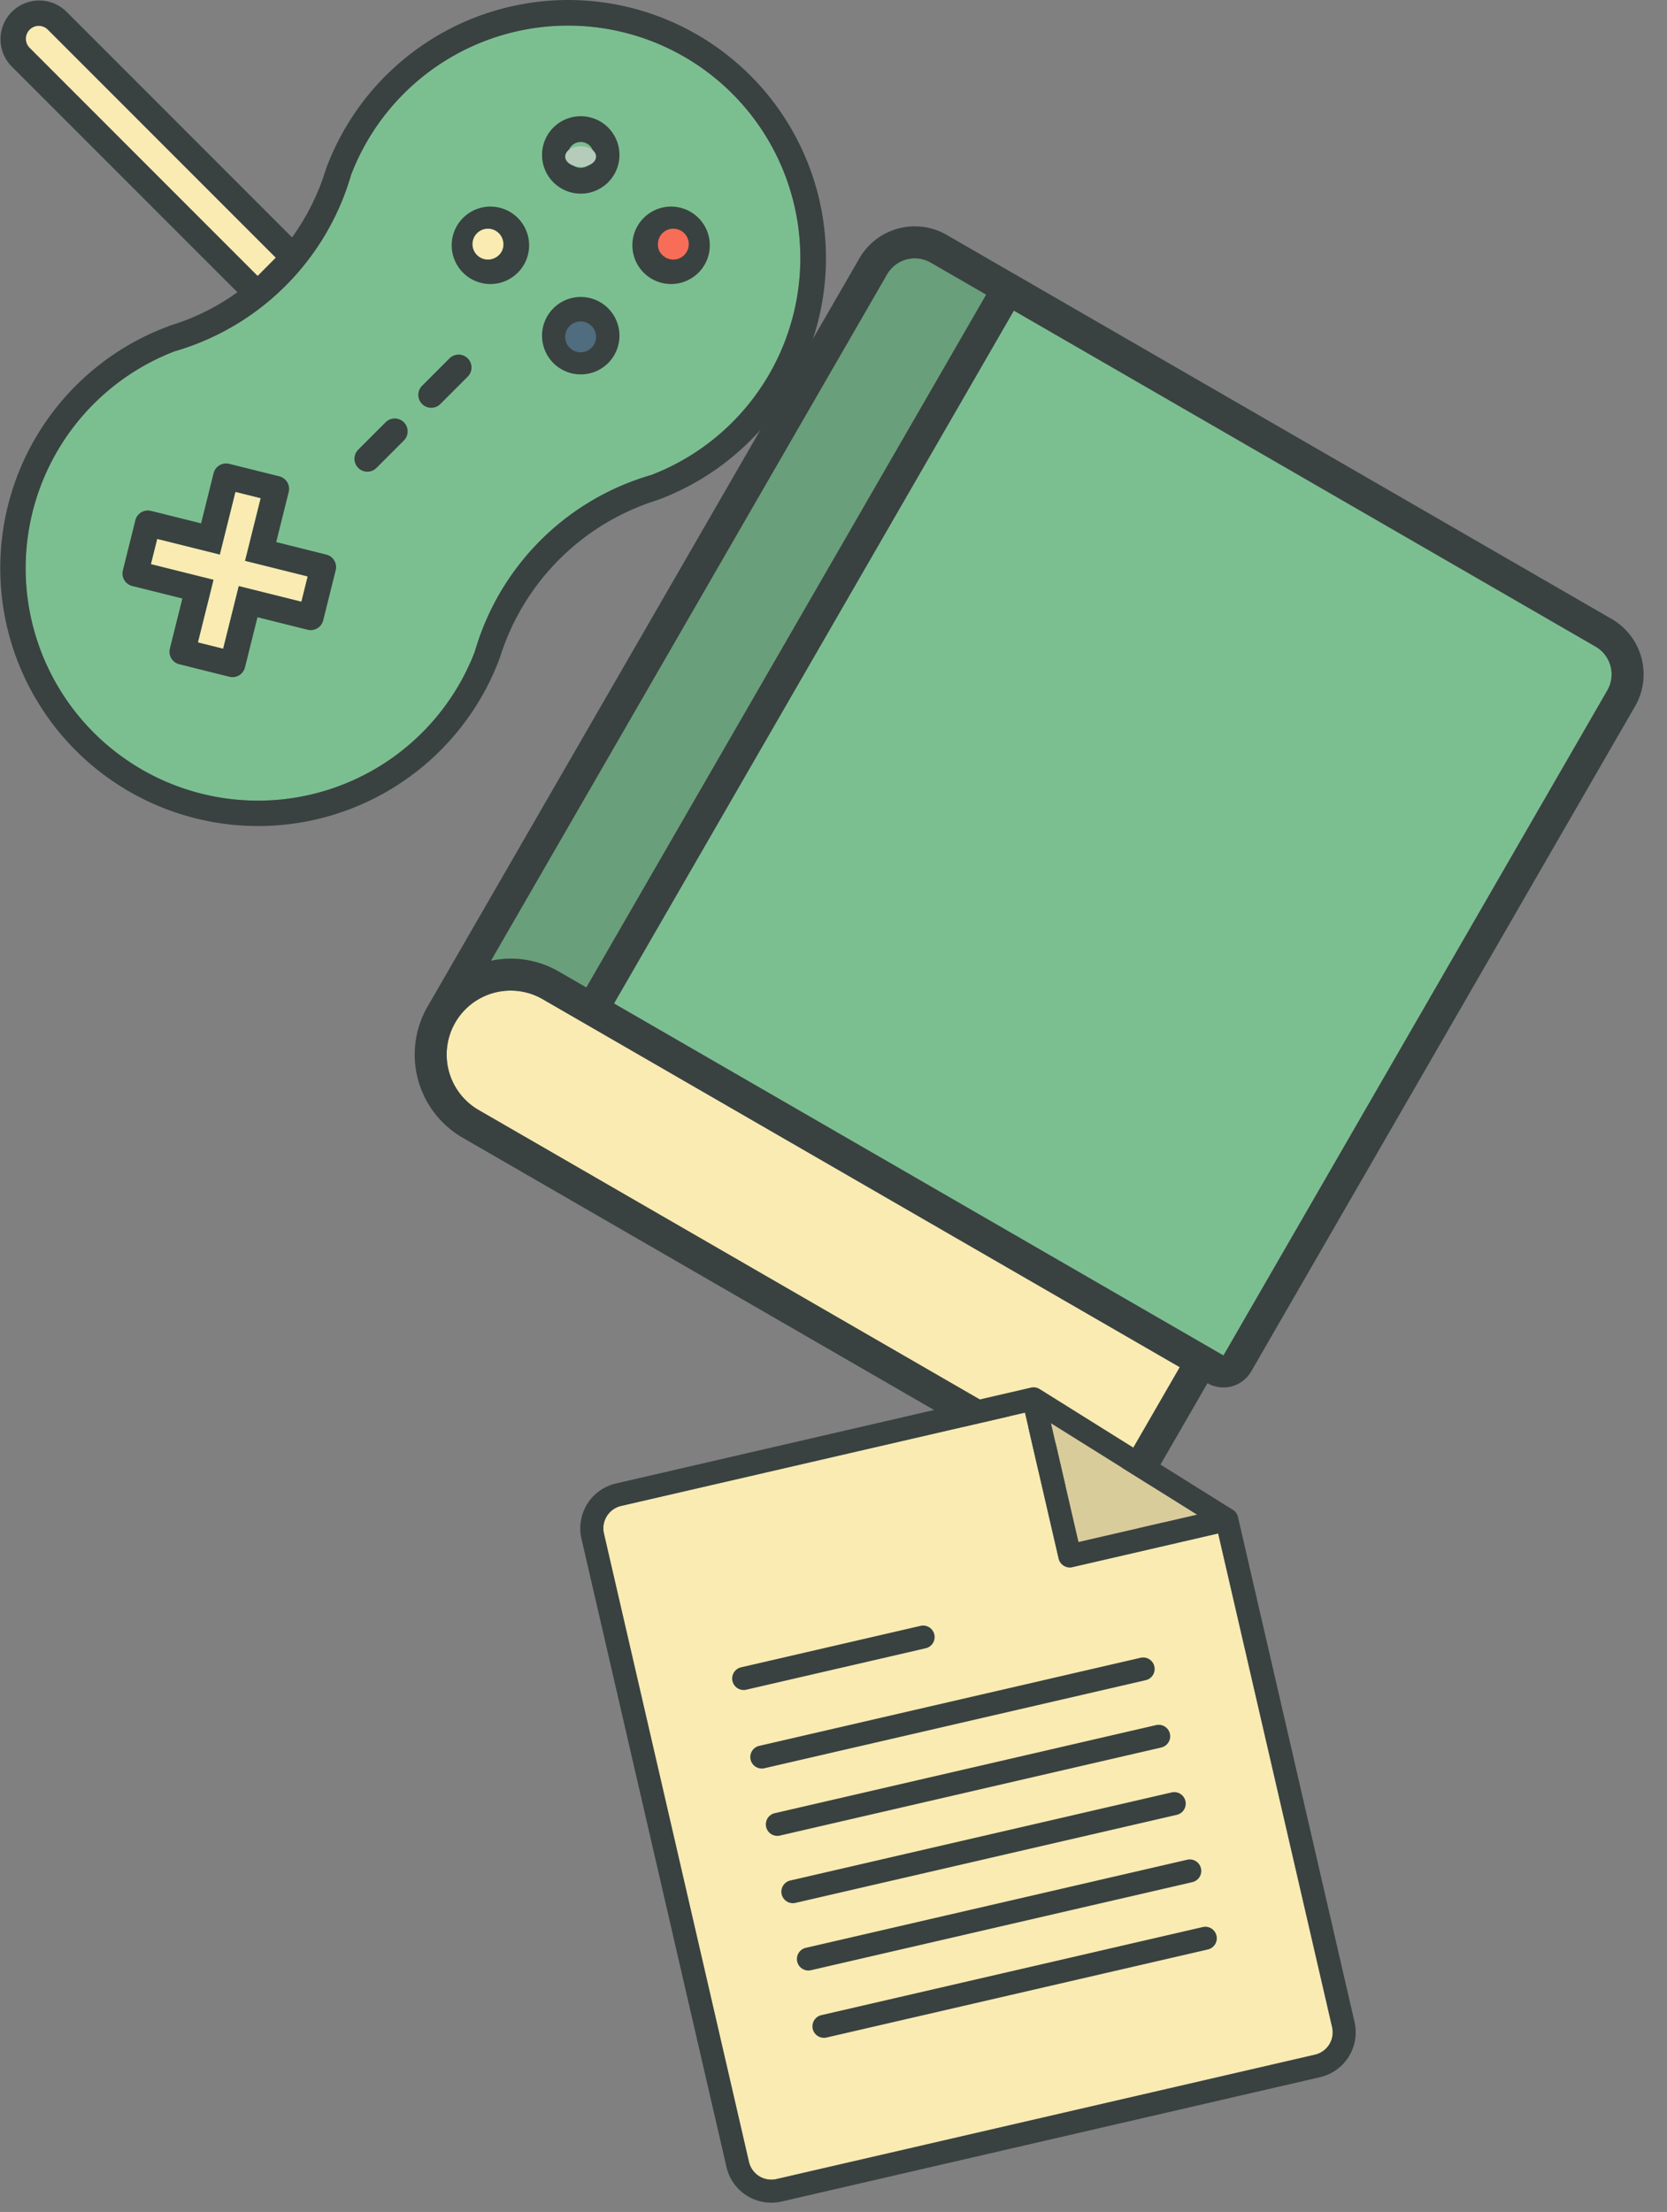
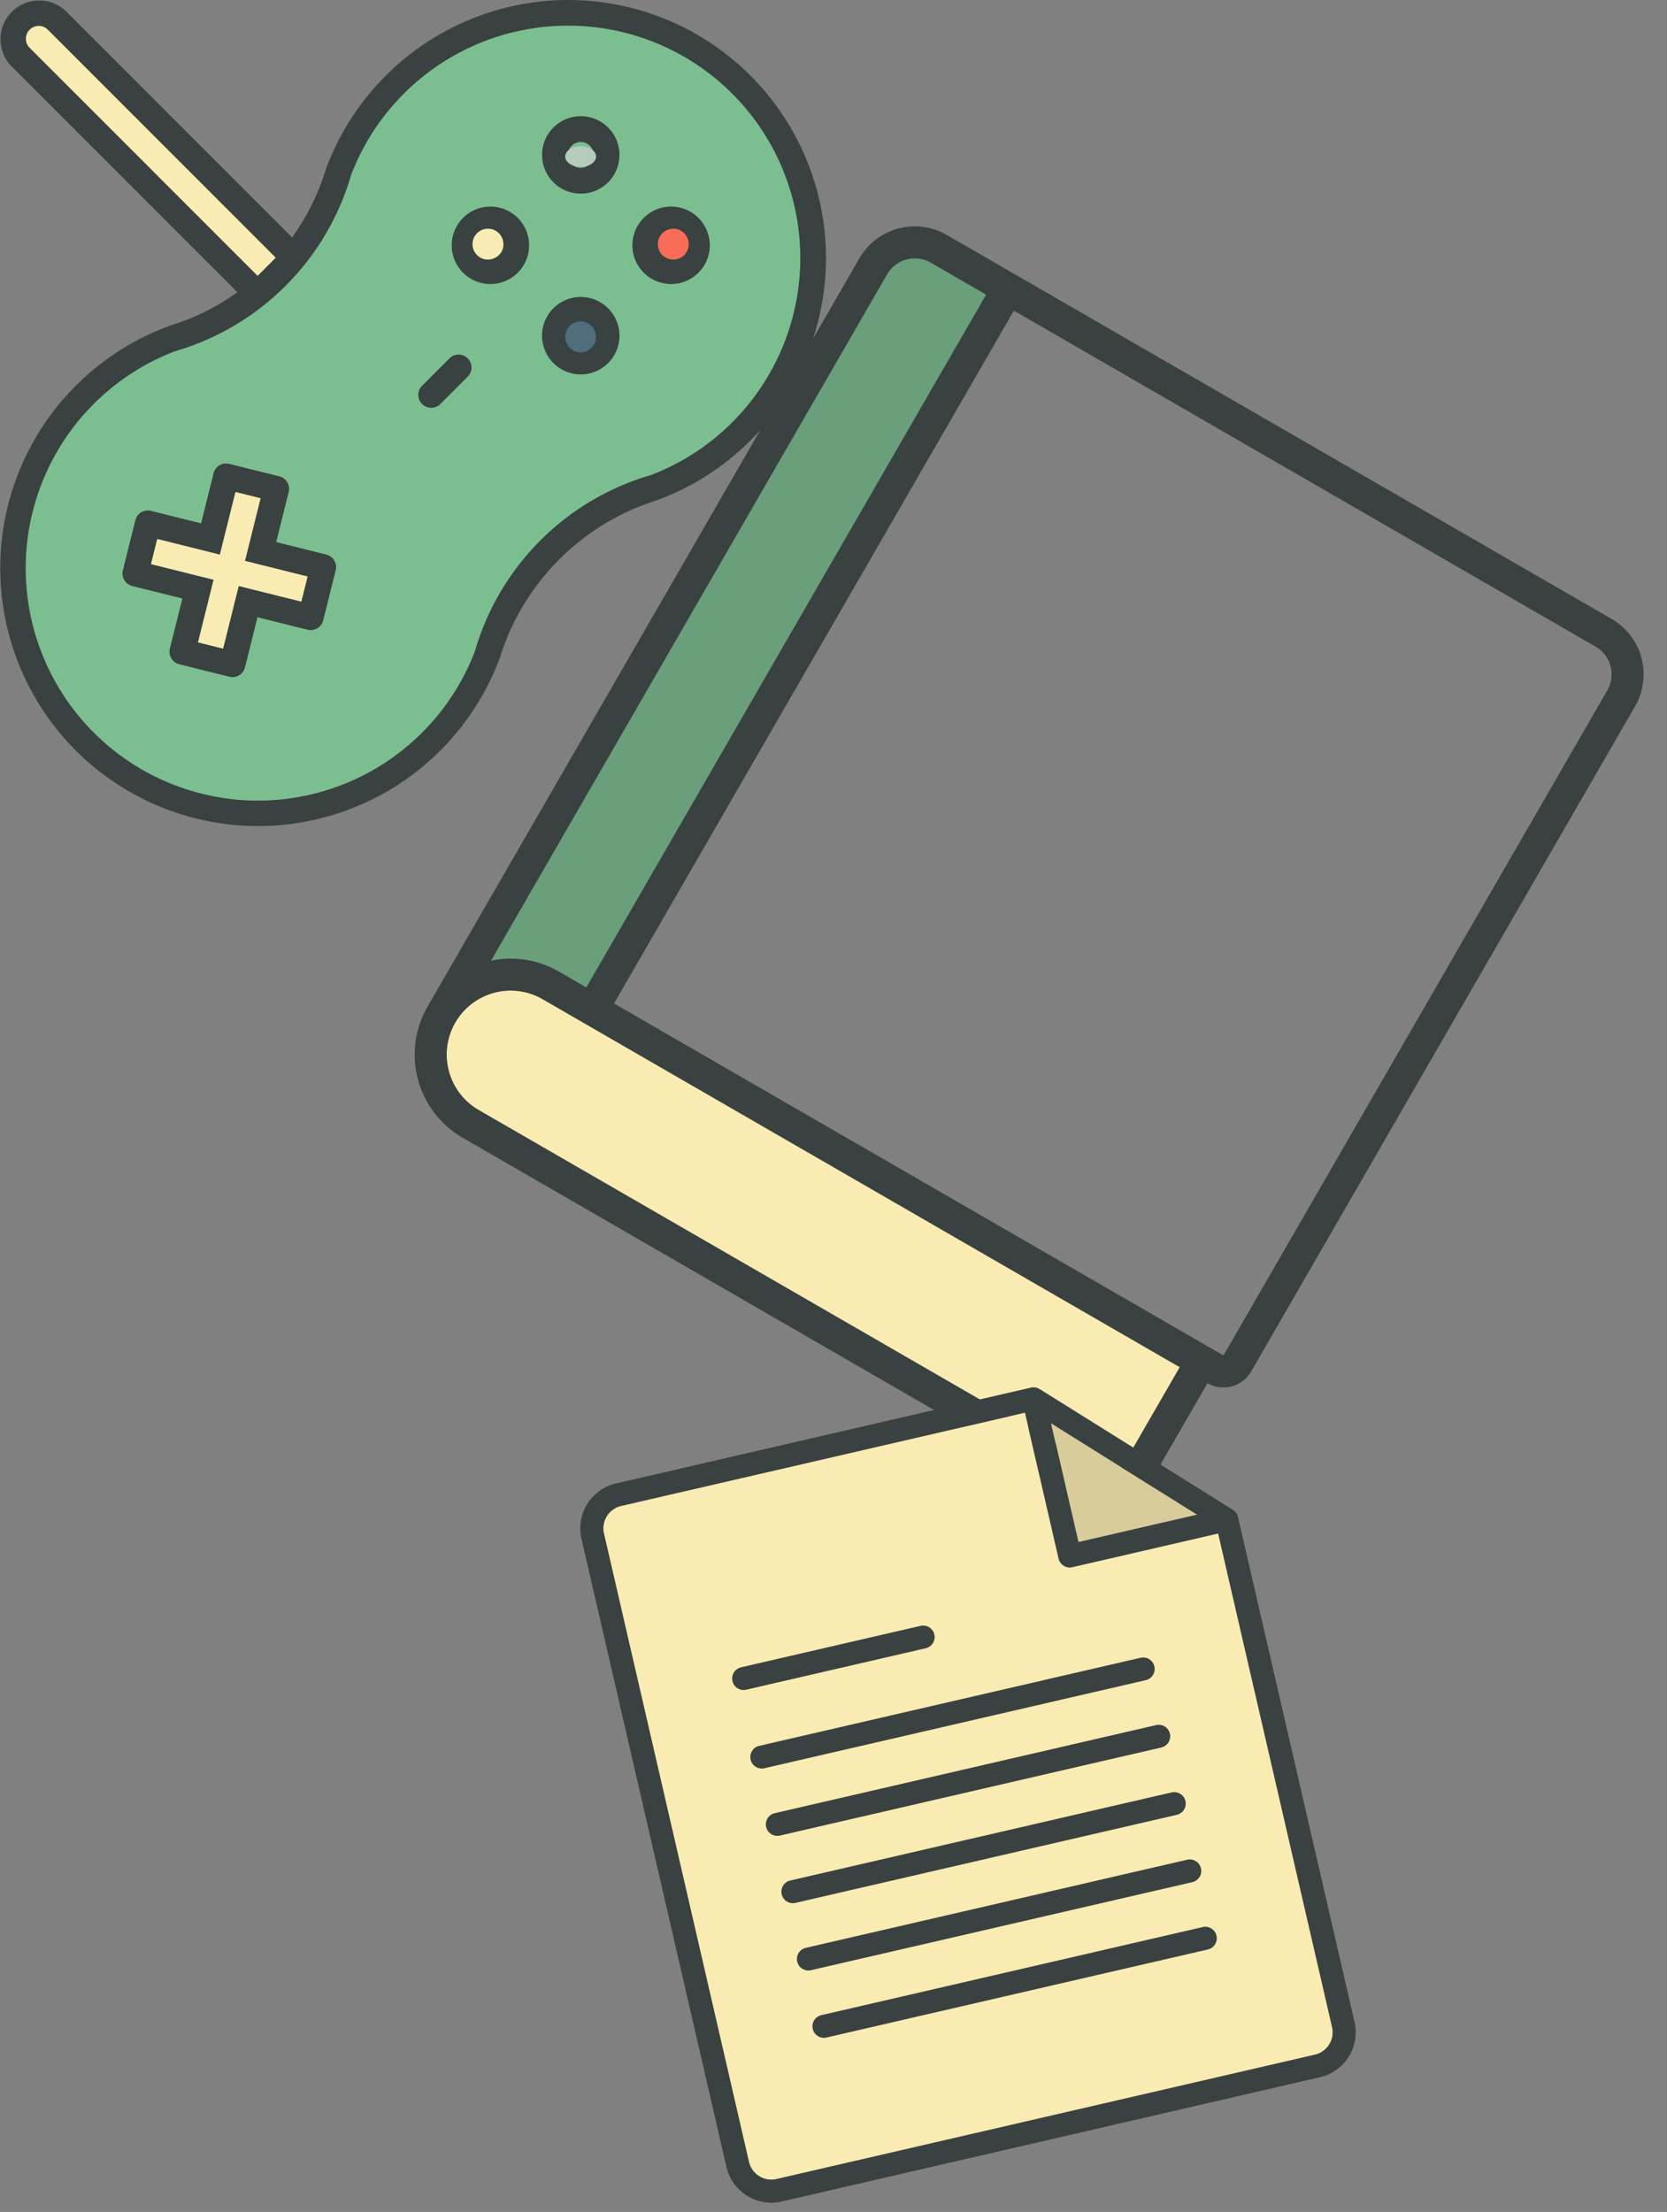
<svg xmlns="http://www.w3.org/2000/svg" width="130.604" height="173.23" viewBox="0 0 130.604 173.23">
  <rect x="0" y="0" width="130.604" height="173.23" fill="#808080" stroke="none" />
  <g id="Group_794" data-name="Group 794" transform="translate(-293.073 -17.213)">
    <g id="book-closed-svgrepo-com_2_" data-name="book-closed-svgrepo-com (2)" transform="translate(362.908 33.106) rotate(30)">
      <path id="Path_469" data-name="Path 469" d="M68.652,64.024H11.012a5.012,5.012,0,0,1,0-10.024h57.64Z" transform="translate(-3.494 13.664)" fill="#f9ebb2" />
      <g id="Group_759" data-name="Group 759" transform="translate(2.506 2.506)">
        <path id="Path_470" data-name="Path 470" d="M6,4.506V66.578a7.478,7.478,0,0,1,5.012-1.926h2.506V2H8.506A2.507,2.507,0,0,0,6,4.506Z" transform="translate(-6 -2)" fill="#7bbf91" />
-         <path id="Path_471" data-name="Path 471" d="M66.627,2H14V64.652H69.134V4.506A2.507,2.507,0,0,0,66.627,2Z" transform="translate(-3.976 -2)" fill="#7bbf91" />
      </g>
      <g id="Group_760" data-name="Group 760" transform="translate(0)">
        <path id="Path_472" data-name="Path 472" d="M74.17,65.158V5.012A5.009,5.009,0,0,0,69.158,0H9.012A5.009,5.009,0,0,0,4,5.012V72.676a7.519,7.519,0,0,0,7.518,7.518h61.4a1.253,1.253,0,0,0,0-2.506H71.664V67.664A2.507,2.507,0,0,0,74.17,65.158ZM6.506,5.012A2.507,2.507,0,0,1,9.012,2.506h5.012V65.158H11.518a7.478,7.478,0,0,0-5.012,1.926ZM69.158,77.688H11.518a5.012,5.012,0,0,1,0-10.024h57.64Zm0-12.53H16.53V2.506H69.158a2.507,2.507,0,0,1,2.506,2.506V65.158Z" transform="translate(-4)" fill="#394240" />
      </g>
      <path id="Path_476" data-name="Path 476" d="M6,4.506V66.578a7.478,7.478,0,0,1,5.012-1.926h2.506V2H8.506A2.507,2.507,0,0,0,6,4.506Z" transform="translate(-3.494 0.506)" fill="#231f20" opacity="0.2" />
    </g>
    <g id="file-2-svgrepo-com" transform="translate(337.818 134.202) rotate(-13)">
      <g id="Group_763" data-name="Group 763" transform="translate(1.804 1.804)">
        <path id="Path_482" data-name="Path 482" d="M46,3.414v9.547h9.547Z" transform="translate(-9.925 -2.139)" fill="#f9ebb2" />
        <path id="Path_483" data-name="Path 483" d="M41.173,14.626a.9.9,0,0,1-.9-.9V2H7.8A1.8,1.8,0,0,0,6,3.8v50.5a1.8,1.8,0,0,0,1.8,1.8h43.29a1.8,1.8,0,0,0,1.8-1.8V14.626Z" transform="translate(-6 -2)" fill="#f9ebb2" />
      </g>
      <path id="Path_484" data-name="Path 484" d="M14,25.9a.9.9,0,0,0,.9.9H45.565a.9.9,0,0,0,0-1.8H14.9A.9.9,0,0,0,14,25.9Z" transform="translate(-4.981 -2.453)" fill="#394240" />
      <path id="Path_485" data-name="Path 485" d="M45.565,37H14.9a.9.9,0,0,0,0,1.8H45.565a.9.9,0,0,0,0-1.8Z" transform="translate(-4.981 -3.631)" fill="#394240" />
      <path id="Path_486" data-name="Path 486" d="M45.565,43H14.9a.9.9,0,1,0,0,1.8H45.565a.9.9,0,0,0,0-1.8Z" transform="translate(-4.981 -4.22)" fill="#394240" />
      <path id="Path_487" data-name="Path 487" d="M45.565,49H14.9a.9.9,0,0,0,0,1.8H45.565a.9.9,0,0,0,0-1.8Z" transform="translate(-4.981 -4.809)" fill="#394240" />
      <path id="Path_488" data-name="Path 488" d="M45.565,31H14.9a.9.9,0,1,0,0,1.8H45.565a.9.9,0,0,0,0-1.8Z" transform="translate(-4.981 -3.042)" fill="#394240" />
      <path id="Path_489" data-name="Path 489" d="M14.9,19.8h14.43a.9.9,0,1,0,0-1.8H14.9a.9.9,0,0,0,0,1.8Z" transform="translate(-4.981 -1.766)" fill="#394240" />
      <path id="Path_490" data-name="Path 490" d="M54.239,12.889,41.615.265A.9.9,0,0,0,40.977,0H7.607A3.605,3.605,0,0,0,4,3.607v50.5a3.605,3.605,0,0,0,3.607,3.607H50.9A3.605,3.605,0,0,0,54.5,54.112V13.528A.9.9,0,0,0,54.239,12.889ZM41.878,3.079l9.547,9.547H41.878ZM52.7,54.112a1.8,1.8,0,0,1-1.8,1.8H7.607a1.8,1.8,0,0,1-1.8-1.8V3.607a1.8,1.8,0,0,1,1.8-1.8H40.075V13.528a.9.9,0,0,0,.9.9H52.7Z" transform="translate(-4)" fill="#394240" />
      <path id="Path_491" data-name="Path 491" d="M46,3.414l9.547,9.547H46Z" transform="translate(-8.122 -0.335)" fill="#231f20" opacity="0.15" />
    </g>
    <g id="gamepad-svgrepo-com" transform="translate(293.073 17.213)">
      <path id="Path_492" data-name="Path 492" d="M2.3,2.3a1.008,1.008,0,0,1,1.43,0l17.86,17.861h0l-1.425,1.434L2.3,3.727A1.008,1.008,0,0,1,2.3,2.3Z" transform="translate(0.022 0.022)" fill="#f9ebb2" />
      <path id="Path_493" data-name="Path 493" d="M50.994,37.182A20.241,20.241,0,0,0,37.183,50.994,18.2,18.2,0,1,1,13.673,27.485,20.241,20.241,0,0,0,27.484,13.673,18.2,18.2,0,1,1,50.994,37.182Z" transform="translate(0.022 0.022)" fill="#7bbf91" />
      <g id="Group_764" data-name="Group 764">
        <path id="Path_494" data-name="Path 494" d="M44.489,0A20.256,20.256,0,0,0,25.544,13.218a18.346,18.346,0,0,1-2.661,5.374L5.179.889a3.034,3.034,0,0,0-4.29,4.29L18.6,22.887a17.842,17.842,0,0,1-5.243,2.6c-.05.015-.086.04-.137.056A20.2,20.2,0,1,0,39.168,51.493,18.77,18.77,0,0,1,51.492,39.169,20.208,20.208,0,0,0,44.489,0ZM2.319,3.749a1.011,1.011,0,0,1,1.43-1.43L21.61,20.181l-1.425,1.434ZM51.016,37.2A20.241,20.241,0,0,0,37.205,51.016,18.2,18.2,0,1,1,13.7,27.507,20.241,20.241,0,0,0,27.506,13.7,18.2,18.2,0,1,1,51.016,37.2Z" fill="#394240" />
        <path id="Path_495" data-name="Path 495" d="M15.167,5.056H11.122V1.011A1.01,1.01,0,0,0,10.111,0H6.067A1.01,1.01,0,0,0,5.056,1.011V5.056H1.011A1.01,1.01,0,0,0,0,6.067v4.044a1.01,1.01,0,0,0,1.011,1.011H5.056v4.044a1.01,1.01,0,0,0,1.011,1.011h4.044a1.01,1.01,0,0,0,1.011-1.011V11.122h4.044a1.01,1.01,0,0,0,1.011-1.011V6.067A1.01,1.01,0,0,0,15.167,5.056ZM14.156,9.1H9.1v5.056H7.078V9.1H2.022V7.078H7.078V2.022H9.1V7.078h5.056Z" transform="translate(12.072 34.858) rotate(14)" fill="#394240" />
        <path id="Path_496" data-name="Path 496" d="M52.033,16a3.033,3.033,0,1,0,3.033,3.033A3.034,3.034,0,0,0,52.033,16Zm0,4.044a1.011,1.011,0,1,1,1.011-1.011A1.01,1.01,0,0,1,52.033,20.044Z" transform="translate(0.545 0.178)" fill="#394240" />
        <path id="Path_497" data-name="Path 497" d="M38.033,16a3.033,3.033,0,1,0,3.033,3.033A3.034,3.034,0,0,0,38.033,16Zm0,4.044a1.011,1.011,0,1,1,1.011-1.011A1.01,1.01,0,0,1,38.033,20.044Z" transform="translate(0.389 0.178)" fill="#394240" />
        <path id="Path_498" data-name="Path 498" d="M45.033,23a3.033,3.033,0,1,0,3.033,3.033A3.034,3.034,0,0,0,45.033,23Zm0,4.044a1.011,1.011,0,1,1,1.011-1.011A1.01,1.01,0,0,1,45.033,27.044Z" transform="translate(0.467 0.256)" fill="#394240" />
        <path id="Path_499" data-name="Path 499" d="M45.033,9a3.033,3.033,0,1,0,3.033,3.033A3.034,3.034,0,0,0,45.033,9Zm0,4.044a1.011,1.011,0,1,1,1.011-1.011A1.01,1.01,0,0,1,45.033,13.044Z" transform="translate(0.467 0.1)" fill="#394240" />
-         <path id="Path_500" data-name="Path 500" d="M29.906,32.71l-2.145,2.145a1.011,1.011,0,0,0,1.43,1.43l2.145-2.145a1.011,1.011,0,0,0-1.43-1.43Z" transform="translate(0.305 0.36)" fill="#394240" />
        <path id="Path_501" data-name="Path 501" d="M34.855,27.761,32.71,29.906a1.011,1.011,0,1,0,1.43,1.43l2.145-2.145a1.011,1.011,0,0,0-1.43-1.43Z" transform="translate(0.36 0.305)" fill="#394240" />
      </g>
      <path id="Path_502" data-name="Path 502" d="M12.133,5.056H7.078V0H5.056V5.056H0V7.078H5.056v5.056H7.078V7.078h5.056Z" transform="translate(13.545 37.31) rotate(14)" fill="#f9ebb2" />
      <circle id="Ellipse_8" data-name="Ellipse 8" cx="1.21" cy="1.21" r="1.21" transform="translate(37.018 17.91)" fill="#f9ebb2" />
      <circle id="Ellipse_9" data-name="Ellipse 9" cx="1.21" cy="1.21" r="1.21" transform="translate(44.28 25.172)" fill="#506c7f" />
      <circle id="Ellipse_10" data-name="Ellipse 10" cx="1.21" cy="1.21" r="1.21" transform="translate(51.543 17.91)" fill="#f76d57" />
      <ellipse id="Ellipse_11" data-name="Ellipse 11" cx="1.21" cy="0.807" rx="1.21" ry="0.807" transform="translate(44.28 11.454)" fill="#b4ccb9" />
    </g>
  </g>
</svg>